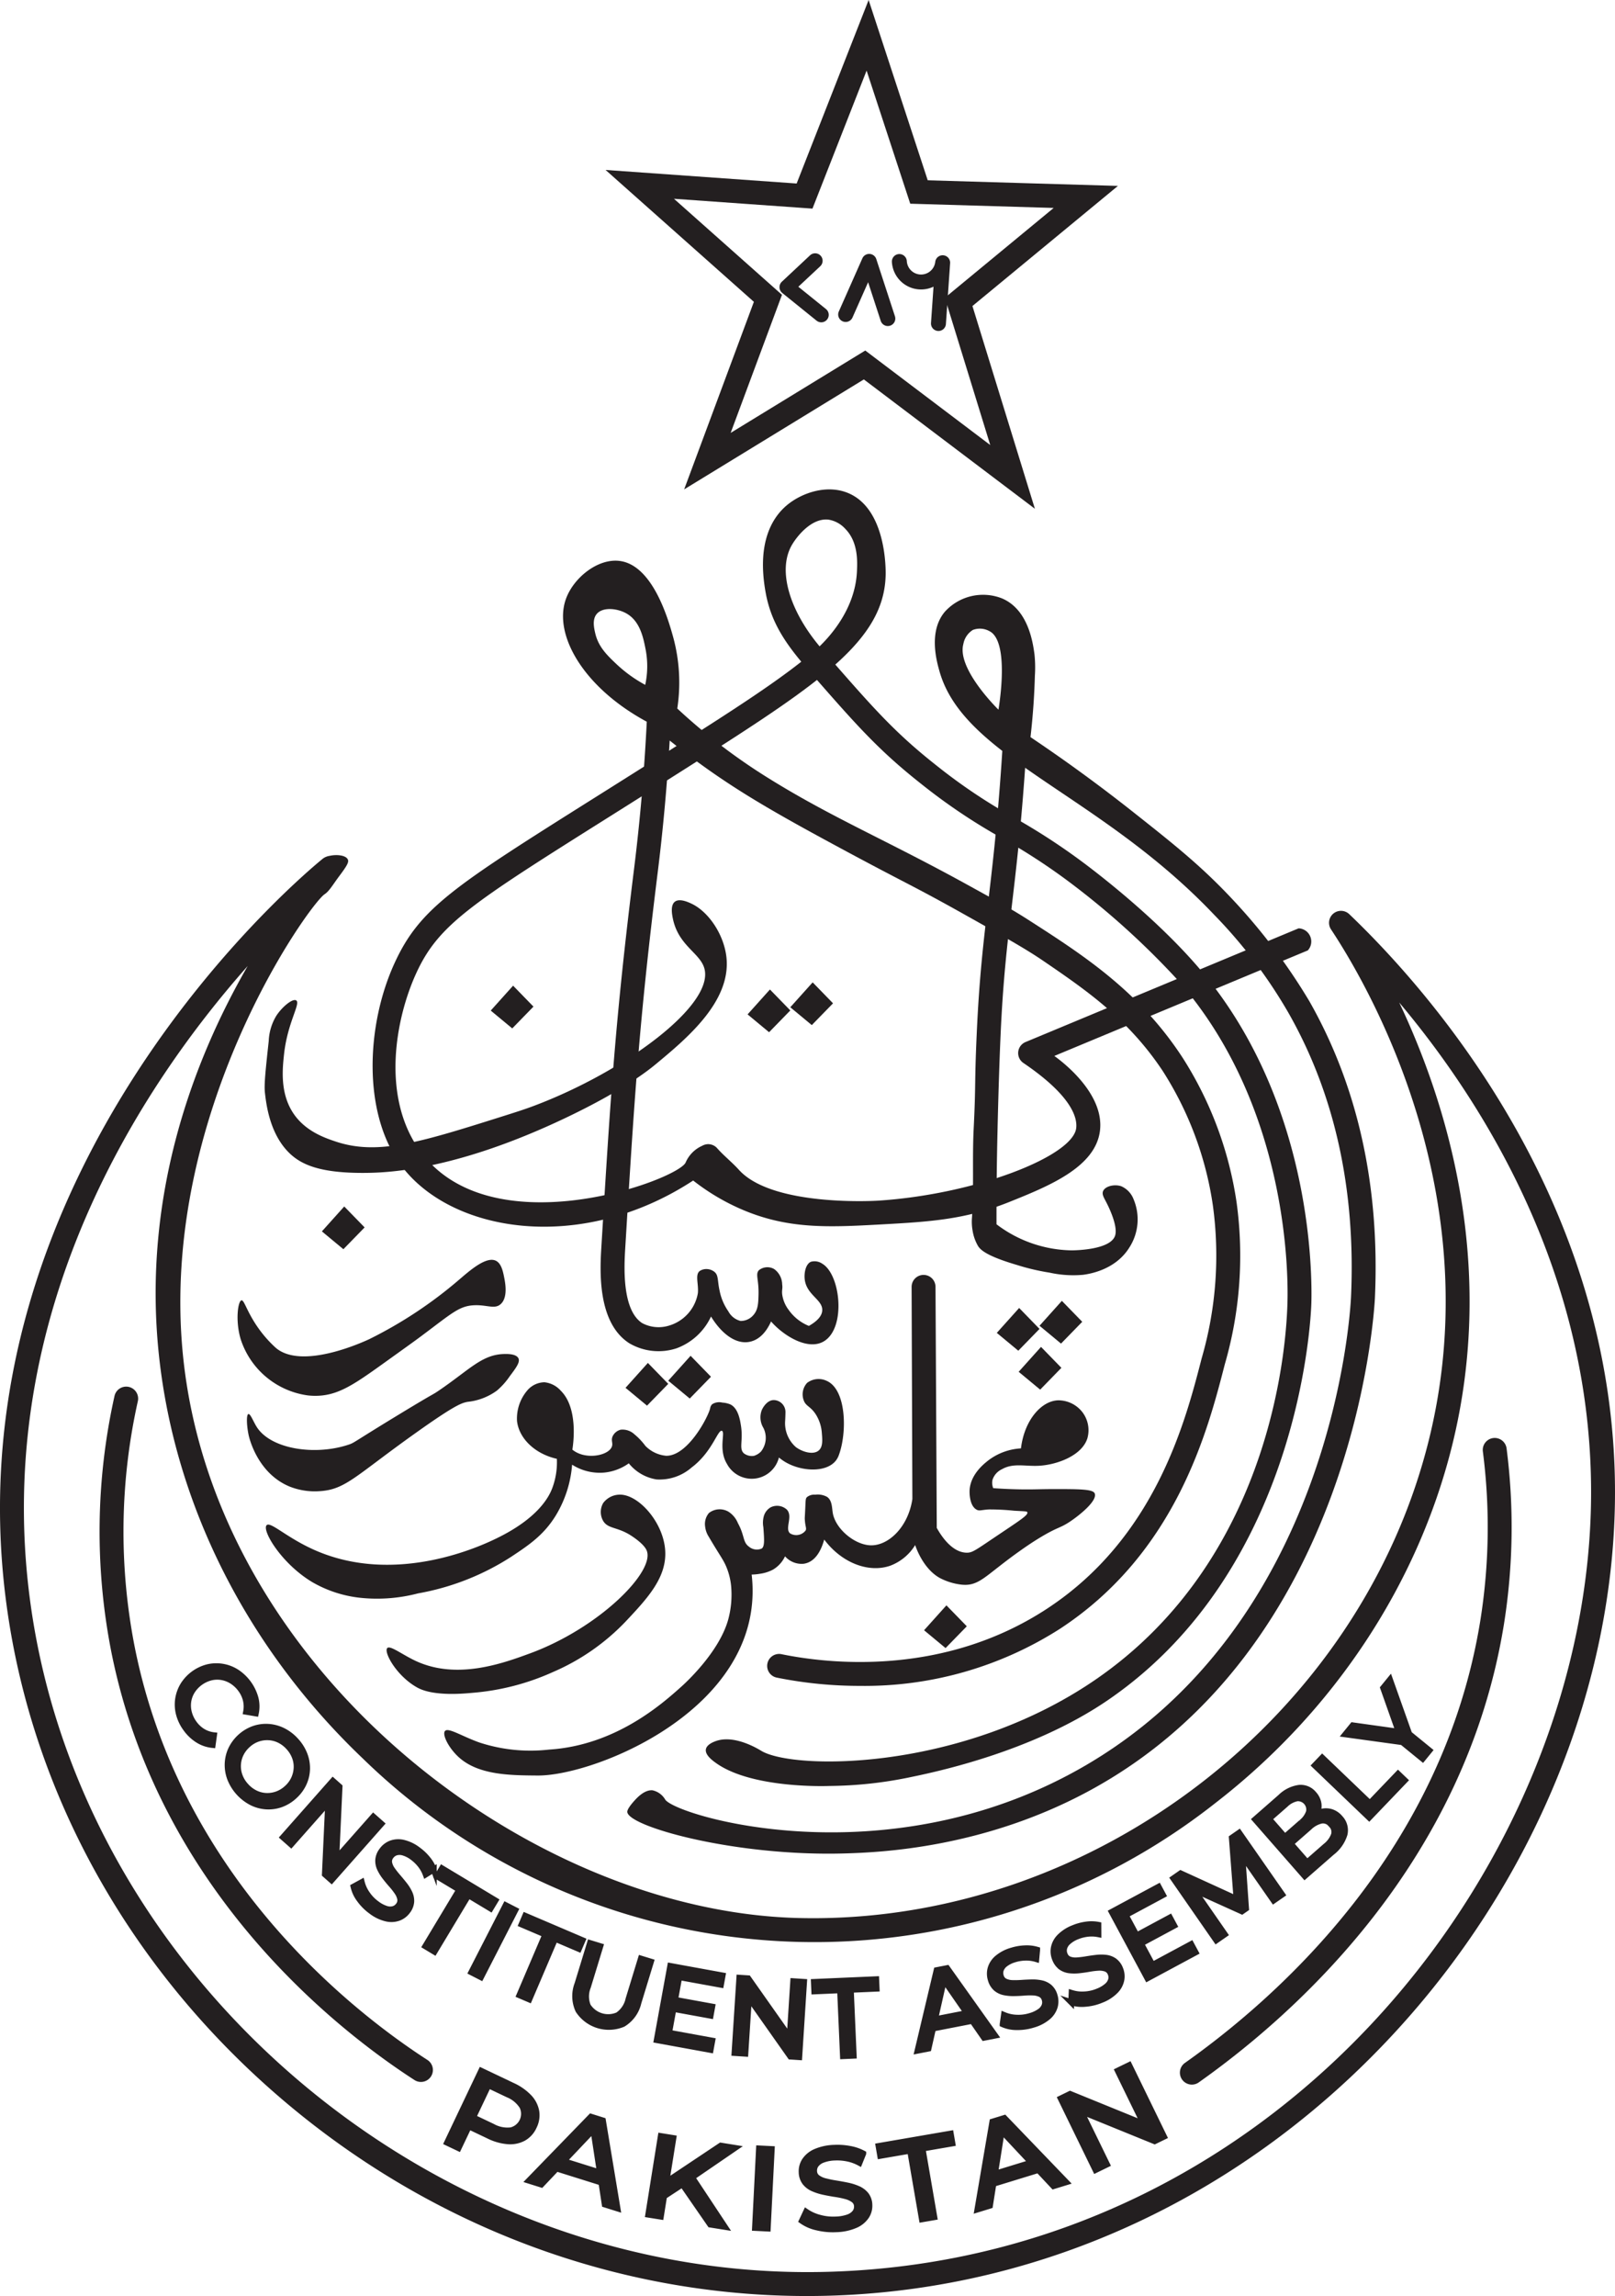
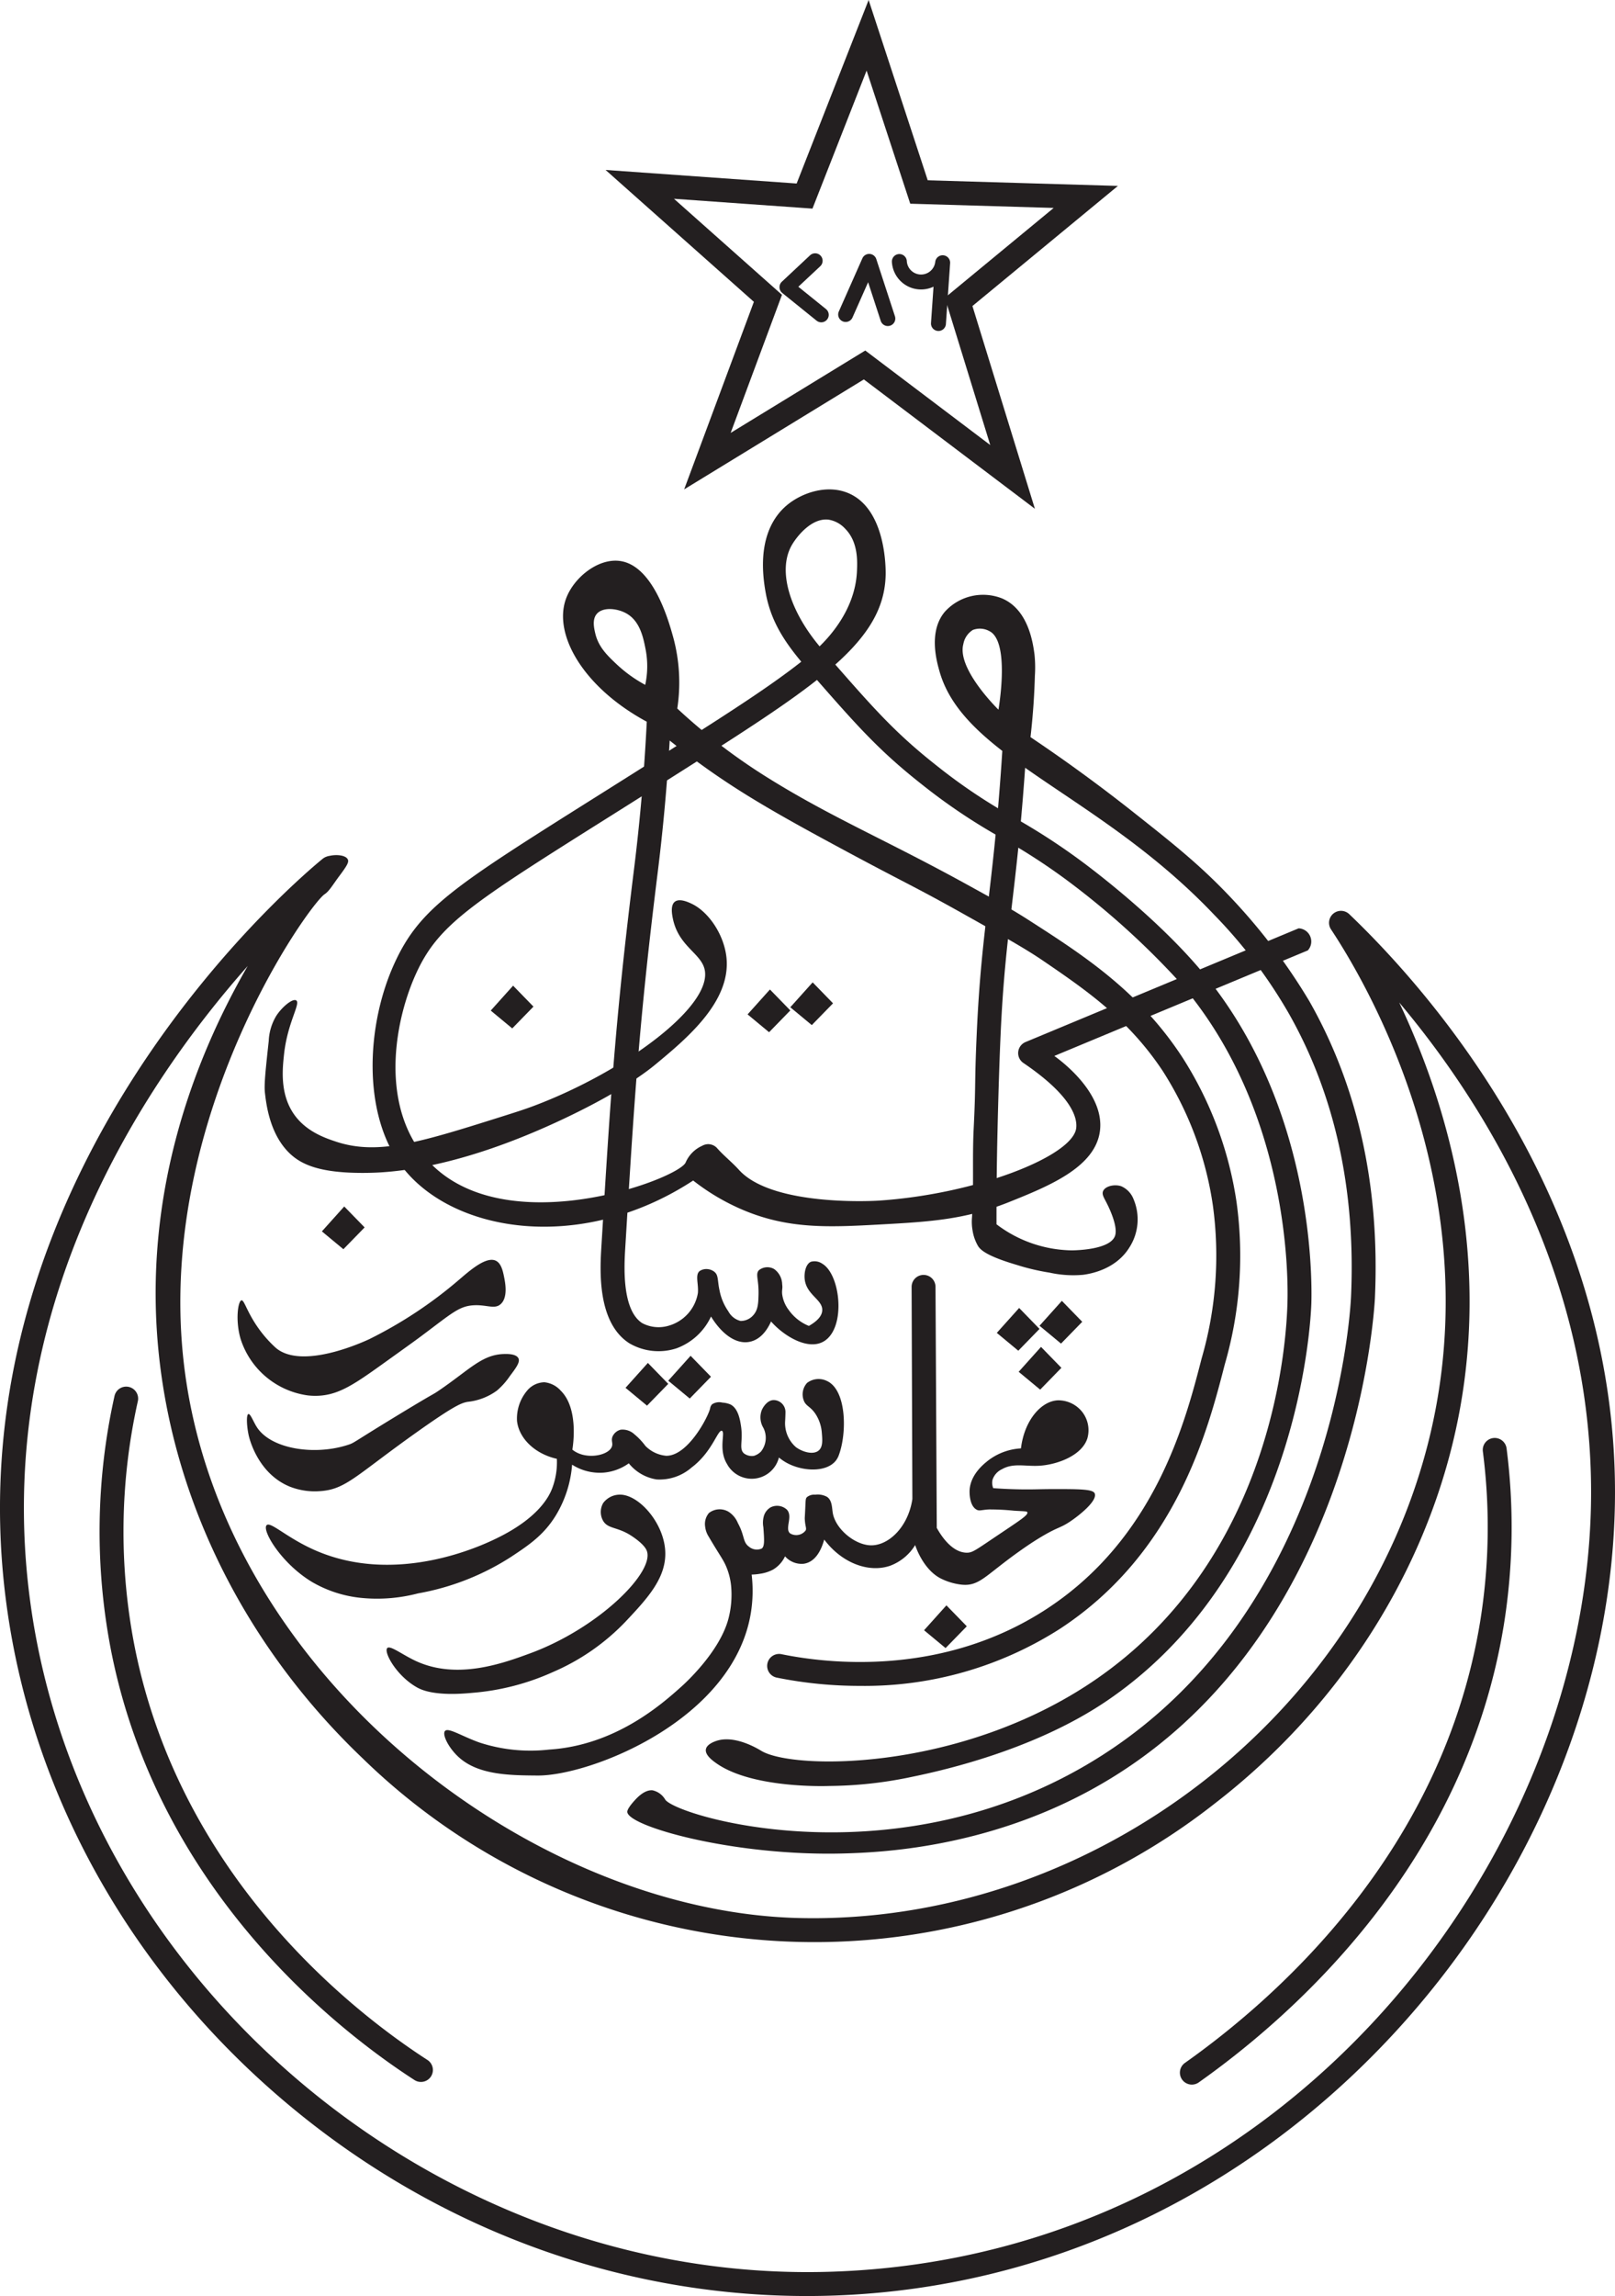
<svg xmlns="http://www.w3.org/2000/svg" id="Layer_1" data-name="Layer 1" viewBox="0 0 270.247 384.079">
  <defs>
    <style>.cls-1,.cls-3{fill:#231f20;}.cls-2{fill:none;stroke-linecap:round;stroke-linejoin:round;stroke-width:2.5px;}.cls-2,.cls-3{stroke:#231f20;}.cls-3{stroke-miterlimit:10;}</style>
  </defs>
  <path class="cls-1" d="M455.575,187.258l-28.621-21.637-30.069,18.392,11.667-31.373-24.818-22.061,31.973,2.27,12.046-30.699,9.89,30.16,31.826.939-24.345,20.092Zm-28.383-26.472L448.104,176.596,440.512,151.96l18.208-15.026-24.004-.709-7.302-22.266-9.059,23.088-23.176-1.646,18.075,16.067L404.666,174.565Z" transform="translate(-282.401 -102.15)" />
  <path class="cls-1" d="M419.825,156.067a1.246,1.246,0,0,1-.784-.277l-5.738-4.631a1.25,1.25,0,0,1-.069-1.885l4.732-4.429a1.25,1.25,0,0,1,1.708,1.825l-3.682,3.447,4.62,3.729a1.25,1.25,0,0,1-.786,2.223Z" transform="translate(-282.401 -102.15)" />
  <path class="cls-1" d="M430.966,156.691a1.251,1.251,0,0,1-1.188-.863l-2.11-6.466-2.605,5.88a1.25,1.25,0,1,1-2.285-1.013l3.926-8.859a1.25,1.25,0,0,1,2.331.119l3.121,9.563a1.251,1.251,0,0,1-1.188,1.638Z" transform="translate(-282.401 -102.15)" />
  <path class="cls-2" d="M432.895,145.898a3.639,3.639,0,0,0,7.248.201l-.705,10.168" transform="translate(-282.401 -102.15)" />
  <path class="cls-1" d="M423.722,412.193c-18.47.53-36.454-4.565-36.351-6.989.023-.545.99-1.614,1.181-1.826.427-.472,1.683-1.861,3.031-1.748a3.272,3.272,0,0,1,2.138,1.564c1.902,2.741,36.719,13.249,69.341-5.155,42.112-23.758,45.273-75.787,45.416-79.008.795-17.879-2.725-33.838-10.463-47.433a82.525,82.525,0,0,0-12.479-16.463c-8.461-8.909-17.538-15.024-25.546-20.419-2.12-1.428-4.147-2.794-6.048-4.134q-.053.754-.109,1.534c-.691,9.459-1.447,15.857-2.113,21.502-.789,6.685-1.471,12.459-1.88,21.535-.323,7.178-.512,15.837-.513,15.924-.128,5.287-.186,10.62-.174,15.872A21.275,21.275,0,0,0,461.765,311.31c.86-.01,6.492-.138,7.233-2.471.518-1.632-1.162-4.957-1.393-5.412-.452-.895-.859-1.461-.618-2.029.351-.829,1.886-1.201,3.044-.811a3.863,3.863,0,0,1,2.043,2.138,8.674,8.674,0,0,1-.67,8.074c-2.345,3.822-6.769,4.458-7.723,4.596a18.293,18.293,0,0,1-5.617-.351,37.562,37.562,0,0,1-5.553-1.309c-5.16-1.52-6.04-2.557-6.415-3.096a7.277,7.277,0,0,1-.936-2.577,8.317,8.317,0,0,1-.118-2.147c.346-4.966.041-9.959.288-14.931.392-7.88.114-7.116.516-16.013.416-9.222,1.105-15.062,1.903-21.824.662-5.604,1.411-11.955,2.096-21.325q.155-2.126.277-4.057c-5.218-4.051-9.034-8.12-10.504-13.294-.472-1.661-1.909-6.715.915-10.016a8.634,8.634,0,0,1,9.501-2.22c4.464,1.86,5.221,7.507,5.476,9.403a21.014,21.014,0,0,1,.064,3.543c-.074,2.698-.264,6.181-.734,10.277,4.931,3.311,10.803,7.486,17.234,12.574,6.699,5.3,11.222,8.879,16.365,14.346a99.032,99.032,0,0,1,13.055,17.239c8.116,14.261,11.812,30.944,10.982,49.589-.119,2.678-3.486,58.278-47.52,82.354C447.081,411.334,429.619,412.024,423.722,412.193ZM445.201,207.523a3.502,3.502,0,0,0-1.596,2.362c-1.083,3.978,5.241,10.353,5.872,10.979.134-.78,1.895-11.473-1.532-13.149A3.308,3.308,0,0,0,445.201,207.523Z" transform="translate(-282.401 -102.15)" />
  <path class="cls-1" d="M434.222,399.544a68.631,68.631,0,0,1-13.021,1.362c-0,0-12.834.552-18.979-3.83-.52-.371-1.868-1.332-1.702-2.298.14-.814,1.287-1.239,1.617-1.362,3.178-1.178,7.229,1.359,7.66,1.617,5.384,3.232,33.336,3.477,55.729-11.783,30.63-20.872,32.173-58.021,32.314-63.25.136-5.022-.03-30.443-15.846-50.853l-23.166,9.642c1.095.787,8.417,6.187,7.636,12.515-.754,6.112-8.596,9.268-15.136,11.899-7.446,2.996-13.48,3.329-21.678,3.781-8.744.482-15.434.776-23.088-2.505a36.711,36.711,0,0,1-8.17-4.851c-18.885,12.368-40.814,8.751-49.094-2.837-6.247-8.743-5.574-23.244-.895-33.484,4.251-9.302,9.948-12.888,33.928-27.979,4.109-2.586,8.765-5.516,14.052-8.877,8.445-5.368,15.163-9.712,20.1-13.61-2.876-3.462-5.069-6.801-5.929-11.398-1.577-8.418,1.023-12.665,3.482-14.746,2.475-2.095,6.795-3.617,10.441-2.004,6.18,2.735,6.15,12.511,6.127,13.617-.117,5.522-2.879,10.063-8.425,15.011,6.653,7.598,10.269,11.63,16.855,16.823a93.524,93.524,0,0,0,12.95,8.707,106.917,106.917,0,0,1,10.994,7.08c2.065,1.514,12.645,9.44,20.237,18.376l16.492-6.865a2.206,2.206,0,0,1,1.537,3.693L485.812,267.559c15.995,21.335,16.167,47.353,16.026,52.549-.064,2.35-1.811,44.404-34.068,66.453C454.645,395.532,437.735,398.812,434.222,399.544Zm-33.32-106a2.07,2.07,0,0,1,1.117.34,1.938,1.938,0,0,1,.383.336c1.135,1.285,2.502,2.349,3.65,3.622,5.675,6.291,23.294,5.155,23.294,5.155,16.247-1.048,32.598-7.411,33.144-12.148.195-1.696-.693-5.364-8.837-10.882a2,2,0,0,1,.354-3.502l25.32-10.538a133.25,133.25,0,0,0-18.713-16.768,103.515,103.515,0,0,0-10.629-6.843,98.091,98.091,0,0,1-13.427-9.029c-6.891-5.433-10.596-9.571-17.449-17.398-5.104,4.027-11.942,8.45-20.581,13.941-5.293,3.365-9.953,6.297-14.067,8.887-23.162,14.577-28.666,18.041-32.42,26.256-3.45,7.548-5.805,20.36.382,29.325,11.62,16.836,43.076,5.382,44.693,2.355a5.389,5.389,0,0,1,2.763-2.824A2.145,2.145,0,0,1,400.902,293.544Zm20.129-104.468c-2.861-.321-5.331,2.869-6.128,4.255-2.413,4.198-.42,10.884,4.644,16.94,1.69-1.641,5.957-6.223,6.25-12.514.077-1.661.23-4.941-1.957-7.149A4.825,4.825,0,0,0,421.031,189.076Z" transform="translate(-282.401 -102.15)" />
  <path class="cls-1" d="M426.301,384.165a70.026,70.026,0,0,1-13.929-1.385,2,2,0,1,1,.807-3.918c7.517,1.546,26.892,3.902,44.457-7.628,18.138-11.904,23.149-31.383,25.842-41.848a61.695,61.695,0,0,0,1.874-25.63,56.867,56.867,0,0,0-8.404-22.48c-5.79-8.708-12.846-13.527-20.001-18.413-2.87-1.96-6.254-3.86-13.021-7.66-9.067-5.091-9.736-5.136-21.957-11.745-11.02-5.958-17.819-9.892-25.741-16.04-.752-.583-1.364-1.07-1.764-1.391-.431,7.417-1.102,14.801-2,22.019-3.14,25.216-3.907,37.794-5.436,62.854-.172,2.828-.631,10.343,2.834,12.581a5.862,5.862,0,0,0,4.456.427,6.859,6.859,0,0,0,4.863-5.449c.145-1.542-.514-3.077.319-3.702a1.975,1.975,0,0,1,1.085-.319,2.182,2.182,0,0,1,1.34.447c.741.581.501,1.426.894,3.191a9.108,9.108,0,0,0,1.468,3.447,3.175,3.175,0,0,0,2.043,1.596,2.779,2.779,0,0,0,2.17-1.021c.751-.87.793-1.936.83-3.383.065-2.541-.564-3.408.064-4.085a2.267,2.267,0,0,1,2.553-.191,3.228,3.228,0,0,1,1.34,2.553c.104.769-.078.9,0,1.66a5.512,5.512,0,0,0,1.085,2.617,7.615,7.615,0,0,0,3.383,2.681c1.782-1.013,2.186-1.92,2.234-2.553.14-1.848-2.664-2.602-2.936-5.298-.106-1.05.165-2.464,1.021-2.872a2.257,2.257,0,0,1,1.906.306c3.045,1.757,4.021,10.559.398,12.923-2.688,1.754-6.872-.861-8.952-3.252-.812,1.81-2.014,3.119-3.656,3.416-2.222.409-4.579-1.288-6.392-4.241a10.274,10.274,0,0,1-5.761,5.314,9.671,9.671,0,0,1-7.926-.851c-5.429-3.508-4.887-12.391-4.655-16.185,1.533-25.142,2.302-37.762,5.458-63.104,1.006-8.077,1.722-16.366,2.134-24.674-10.552-5.696-15.627-14.475-13.559-20.449,1.232-3.558,5.268-6.839,8.899-6.46,5.68.593,8.29,9.933,9.064,12.702a28.839,28.839,0,0,1,.702,12c1.624,1.512,4.117,3.729,7.34,6.191,3.455,2.639,6.344,4.486,8.17,5.617,10.493,6.501,19.562,10.253,32.936,17.617,4.971,2.737,7.457,4.105,10.213,5.872,9.156,5.873,18.682,11.983,25.957,23.203a61.523,61.523,0,0,1,8.957,23.988,65.317,65.317,0,0,1-1.956,27.222c-2.826,10.988-8.089,31.442-27.52,44.195A60.666,60.666,0,0,1,426.301,384.165ZM387.243,204.778c-1.531-.873-3.954-1.135-4.979.064-.795.929-.455,2.394-.255,3.255.524,2.262,1.999,3.686,3.574,5.17a22.743,22.743,0,0,0,4.787,3.447,14.779,14.779,0,0,0,.064-5.936C390.053,208.834,389.509,206.07,387.243,204.778Z" transform="translate(-282.401 -102.15)" />
  <path class="cls-1" d="M343.584,298.352c-7.632.068-10.838-1.373-12.894-3.447-3.176-3.204-3.737-8.054-3.957-9.957-.158-1.363.108-3.802.638-8.681a8.806,8.806,0,0,1,1.277-4.213c.997-1.519,2.735-2.925,3.319-2.553.793.505-1.472,3.688-2.043,9.064-.248,2.337-.665,6.26,1.404,9.574,1.977,3.167,5.321,4.329,7.277,4.979,6.934,2.303,13.866.205,27.447-4.085,2.738-.865,4.107-1.297,5.745-1.915,15.078-5.686,30.197-16.839,28.468-22.979-.733-2.602-4.348-3.795-5.272-8.336-.138-.679-.431-2.206.332-2.809.791-.624,2.294.088,2.809.332,2.875,1.363,5.44,5.209,5.834,9.025.758,7.355-6.659,13.519-11.745,17.745-1.248,1.037-5.429,4.42-15.191,9.064C358.87,297.8,347.648,298.316,343.584,298.352Z" transform="translate(-282.401 -102.15)" />
  <path class="cls-1" d="M465.584,351.969c-.29-.715-2.523-.728-6.979-.723-2.276.002-3.284.083-5.574.043-1.894-.033-3.436-.128-4.429-.201a2.385,2.385,0,0,1-.125-1.373,2.965,2.965,0,0,1,1.574-1.787c1.949-1.119,3.957-.427,6.383-.596,2.952-.205,7.009-1.713,7.918-4.56a4.984,4.984,0,0,0-.807-4.368A5.106,5.106,0,0,0,459.456,336.395c-2.79.091-5.642,3.304-6.213,8.043a9.921,9.921,0,0,0-5.617,2.128c-.728.591-2.841,2.308-2.979,4.894-.006.119-.109,2.555,1.191,3.234.456.238.681.049,2-.043a39.195,39.195,0,0,1,4.255.213c1.948.108,2.147.092,2.213.255.195.48-1.238,1.349-5.617,4.298-3.129,2.107-3.624,2.489-4.553,2.468-2.498-.055-4.305-2.933-4.98-4.148l-.211-40.331a2,2,0,0,0-2-1.989H436.935a2,2,0,0,0-1.989,2.011q.064,17.739.127,35.478c-.694,4.687-3.999,7.822-6.979,7.745-2.664-.069-5.874-2.727-6.34-5.404-.148-.852-.085-2.083-.945-2.692a3.221,3.221,0,0,0-1.991-.372,1.907,1.907,0,0,0-1.404.426c-.204.23-.202.445-.255,1.66-.081,1.837-.103,1.726-.085,2.043.072,1.27.341,1.485.128,1.872a1.991,1.991,0,0,1-2.596.468c-.93-.813.518-2.79-.514-3.952a2.412,2.412,0,0,0-2.762-.389,2.517,2.517,0,0,0-1.1,1.416,4.187,4.187,0,0,0-.091,1.903c.152,2.112.228,3.168-.264,3.556a2.043,2.043,0,0,1-2.162-.322c-1.049-.769-.676-1.818-1.83-3.915a4.116,4.116,0,0,0-1.574-1.915,2.906,2.906,0,0,0-3.277.213,2.833,2.833,0,0,0-.638,2.255,3.91,3.91,0,0,0,.604,1.707c1.668,2.848,2.277,3.605,2.8,4.718a11.001,11.001,0,0,1,.936,3.447,15.872,15.872,0,0,1-.468,5.66c-1.507,5.5-7.208,10.683-7.872,11.277-3.174,2.838-10.975,9.813-22.128,10.511a27.404,27.404,0,0,1-11.66-1.192c-2.949-1.054-5.2-2.549-5.745-1.915-.521.607.673,2.983,2.496,4.547,3.294,2.827,8.478,2.866,12.896,2.899.004 0.0.112.001.183.001,8.744.017,32.695-9.237,35.616-27.235a23.216,23.216,0,0,0,.128-6.383,8.808,8.808,0,0,0,1.362-.128,6.594,6.594,0,0,0,2.223-.707,5.086,5.086,0,0,0,2-2.219,3.682,3.682,0,0,0,3.122,1.246c1.75-.248,2.833-1.884,3.435-4.049,2.939,3.931,7.456,5.631,11.063,4.37a8.346,8.346,0,0,0,4.158-3.45c.069.223,1.252,3.885,4.085,5.489a10.277,10.277,0,0,0,3.714,1.139c.175.015.364.029.587.029,1.902,0,3.12-1.103,5.55-2.993.919-.715,2.057-1.6,3.468-2.6.886-.627,2.151-1.52,3.745-2.468,2.755-1.638,3.053-1.396,4.681-2.468C463,355.663,466.08,353.196,465.584,351.969Z" transform="translate(-282.401 -102.15)" />
  <path class="cls-1" d="M352.35,368.693a26.982,26.982,0,0,1-9.362.766,20.272,20.272,0,0,1-8.383-2.681c-5.133-3.097-8.407-8.628-7.592-9.487.64-.675,3.31,2.051,7.975,4.126,13.763,6.12,28.231-.837,30.383-1.872,7.332-3.526,8.988-7.263,9.447-8.468a12.32,12.32,0,0,0,.766-4.894c-3.666-.822-6.331-3.399-6.667-6.317a7.252,7.252,0,0,1,1.688-5.086,3.848,3.848,0,0,1,2.896-1.404,4.212,4.212,0,0,1,2.724,1.398c2.983,2.928,2.099,8.962,1.954,9.877a4.508,4.508,0,0,0,.894.553c2.182,1.018,5.274.277,5.73-1.104.198-.6-.217-1.022.143-1.747a2.038,2.038,0,0,1,1.308-1.04,2.891,2.891,0,0,1,2.295.756,10.93,10.93,0,0,1,1.843,1.944,5.55,5.55,0,0,0,3.489,1.66c3.655.045,7.084-6.623,7.353-7.952a1.213,1.213,0,0,1,.332-.665,2.175,2.175,0,0,1,1.719-.277,4.098,4.098,0,0,1,1.319.298c1.33.633,1.641,2.635,1.787,3.574.392,2.522-.37,3.799.468,4.596a2.186,2.186,0,0,0,1.684.442,2.77,2.77,0,0,0,1.21-.74,3.689,3.689,0,0,0,.383-3.957,3.393,3.393,0,0,1-.279-2.919c.282-.669,1.057-1.798,2.136-1.714a2.001,2.001,0,0,1,1.845,2.023c-.006.372-.02.868-.053,1.444a5.318,5.318,0,0,0,1.798,4.399c1.049.784,2.897,1.365,3.83.553.705-.613.606-1.776.511-2.894a6.648,6.648,0,0,0-1.021-3.149c-.918-1.411-1.689-1.319-2.043-2.425a2.848,2.848,0,0,1,.591-2.823,3.16,3.16,0,0,1,3.238-.368c3.395,1.435,3.463,8.717,2.085,12.426a3.26,3.26,0,0,1-.56,1.003c-1.657,1.987-5.765,1.751-8.424.16a8.004,8.004,0,0,1-1.048-.747,4.692,4.692,0,0,1-8.692,1.073c-1.488-2.427-.22-5.324-.851-5.532-.698-.231-1.603,3.529-5.064,6.128a8.139,8.139,0,0,1-5.872,2,7.441,7.441,0,0,1-4.641-2.694,8.471,8.471,0,0,1-4.125,1.549,8.59,8.59,0,0,1-5.362-1.323,19.223,19.223,0,0,1-2.73,8.5c-2.014,3.275-4.493,4.946-7.492,6.926A42.348,42.348,0,0,1,352.35,368.693Z" transform="translate(-282.401 -102.15)" />
  <path class="cls-1" d="M361.41,385.331c-6.289.614-8.534-.516-9.273-.936-3.428-1.948-5.56-5.894-4.936-6.553.487-.514,2.537,1.122,4.809,2.17,6.899,3.184,14.57.371,19.064-1.277,11.536-4.23,21.03-13.717,19.532-17.234-.533-1.25-2.826-2.616-2.936-2.681-2.136-1.254-3.561-.952-4.34-2.255a2.998,2.998,0,0,1,0-2.979,3.476,3.476,0,0,1,2.596-1.404c3.099-.226,7.323,4.34,7.766,9.071.436,4.654-2.904,8.211-6.574,12.12a36.984,36.984,0,0,1-12.17,8.468A40.54,40.54,0,0,1,361.41,385.331Z" transform="translate(-282.401 -102.15)" />
  <path class="cls-1" d="M330.86,350.821c-5.368-2.221-6.745-8.107-6.851-8.596-.321-1.481-.422-3.429-.043-3.532.333-.09.843,1.292,1.404,2.17,2.391,3.746,9.836,4.816,15.404,2.936.958-.323.631-.319,8.241-4.945,6.613-4.021,5.548-3.227,6.824-4.094,5.1-3.465,7.171-5.994,10.85-6.11.581-.018,2.082-.05,2.463.714.322.647-.414,1.615-1.441,2.988a12.118,12.118,0,0,1-2.17,2.426,10.054,10.054,0,0,1-4.894,1.872c-.987.184-2.093.528-8.426,5.021-10.285,7.297-11.908,9.61-16.213,9.915A11.437,11.437,0,0,1,330.86,350.821Z" transform="translate(-282.401 -102.15)" />
  <path class="cls-1" d="M335.028,335.644a11.03,11.03,0,0,1-1.141-.073,13.765,13.765,0,0,1-11.208-9.389c-.931-3.115-.456-6.407.128-6.511.384-.068.738,1.259,1.883,3.192a20.363,20.363,0,0,0,3.862,4.755c4.349,3.7,14.433-.896,15.606-1.436a72.055,72.055,0,0,0,15.096-9.989c1.679-1.429,4.524-3.98,6.16-3.128.907.473,1.174,1.852,1.372,2.872.149.77.633,3.21-.574,4.34-1.036.97-2.359.083-4.596.223-2.436.153-3.67,1.382-8.745,5.17-1.088.812-2.863,2.084-6.415,4.628C341.447,333.887,338.79,335.692,335.028,335.644Z" transform="translate(-282.401 -102.15)" />
  <polygon class="cls-1" points="170.539 218.798 166.799 222.965 170.397 225.947 173.948 222.302 170.539 218.798" />
  <polygon class="cls-1" points="174.199 225.309 170.459 229.475 174.057 232.458 177.608 228.812 174.199 225.309" />
  <polygon class="cls-1" points="158.369 268.543 154.629 272.709 158.227 275.692 161.778 272.046 158.369 268.543" />
  <polygon class="cls-1" points="57.603 201.82 53.863 205.986 57.461 208.969 61.012 205.323 57.603 201.82" />
  <polygon class="cls-1" points="85.859 164.883 82.118 169.05 85.717 172.032 89.267 168.387 85.859 164.883" />
  <polygon class="cls-1" points="177.688 217.607 173.948 221.773 177.546 224.756 181.097 221.11 177.688 217.607" />
  <polygon class="cls-1" points="108.412 227.99 104.672 232.156 108.27 235.139 111.821 231.493 108.412 227.99" />
  <polygon class="cls-1" points="115.561 226.798 111.821 230.965 115.419 233.947 118.97 230.302 115.561 226.798" />
  <polygon class="cls-1" points="128.837 165.522 125.097 169.688 128.695 172.671 132.246 169.025 128.837 165.522" />
  <polygon class="cls-1" points="135.986 164.33 132.246 168.496 135.844 171.479 139.395 167.834 135.986 164.33" />
  <path class="cls-1" d="M417.434,486.229c-31.634.001-62.508-11.461-87.403-32.541-25.76-21.812-42.294-51.374-46.558-83.24-9.774-73.051,50.423-122.621,52.991-124.695a2.488,2.488,0,0,1,1.123-.44c1.089-.249,2.68-.131,3.018.614.184.405-.04.916-1.351,2.666-1.239,1.653-1.744,2.621-2.534,3.143-2.557,1.691-27.576,36.474-23.744,76.702,5.029,52.788,57.659,93.374,102.914,94.554.862.022,1.728.033,2.587.033,47.55.002,91.541-33.932,102.995-79.879,10.225-41.021-9.922-75.831-16.341-85.522a2,2,0,0,1,3.05-2.551c13.375,12.775,44.481,47.774,44.466,96.727-.012,32.212-13.572,65.284-37.206,90.736-24.971,26.893-58.155,42.381-93.44,43.613C420.479,486.203,418.954,486.229,417.434,486.229Zm-93.582-222.488c-17.459,19.698-42.911,57.615-36.414,106.175,8.586,64.175,68.891,114.551,134.423,112.235,75.814-2.646,126.765-69.538,126.786-130.354.012-36.514-17.924-65.075-32.109-81.949,7.896,16.647,16.414,43.779,8.815,74.263-5.788,23.219-19.852,44.411-39.601,59.672a108.353,108.353,0,0,1-142.615-7.445c-19.341-18.413-31.466-42.378-34.14-67.478C306.141,302.032,314.864,279.318,323.852,263.741Z" transform="translate(-282.401 -102.15)" />
  <path class="cls-1" d="M352.837,450.417a1.992,1.992,0,0,1-1.083-.32c-12.577-8.125-42.697-31.371-50.727-71.629a104.137,104.137,0,0,1,.53-42.769,2,2,0,1,1,3.908.852,100.155,100.155,0,0,0-.516,41.134c7.731,38.761,36.825,61.203,48.975,69.053a2,2,0,0,1-1.087,3.68Z" transform="translate(-282.401 -102.15)" />
  <path class="cls-1" d="M481.841,450.863A2,2,0,0,1,480.685,447.23c15.808-11.178,43.251-35.66,49.435-74.047a99.027,99.027,0,0,0,.416-28.238,2,2,0,0,1,3.969-.504,103.048,103.048,0,0,1-.436,29.379c-6.416,39.83-34.754,65.137-51.075,76.676A1.99,1.99,0,0,1,481.841,450.863Z" transform="translate(-282.401 -102.15)" />
-   <path class="cls-3" d="M321.249,383.367a4.728,4.728,0,0,0-1.744-.676,4.541,4.541,0,0,0-1.853.073,5.264,5.264,0,0,0-3.124,2.286,4.542,4.542,0,0,0-.63,1.744,4.71,4.71,0,0,0,.117,1.866,5.292,5.292,0,0,0,.873,1.803,5.033,5.033,0,0,0,1.436,1.337,4.565,4.565,0,0,0,1.879.632l-.224,1.614a5.586,5.586,0,0,1-2.43-.821,7.093,7.093,0,0,1-2.006-1.888,7.209,7.209,0,0,1-1.183-2.425,6.216,6.216,0,0,1-.154-2.497,6.345,6.345,0,0,1,.825-2.332,6.823,6.823,0,0,1,4.154-3.04,6.272,6.272,0,0,1,4.816.836,7.6,7.6,0,0,1,3.143,4.325,5.512,5.512,0,0,1,.054,2.559l-1.606-.274a4.679,4.679,0,0,0-.049-1.972,5.032,5.032,0,0,0-.839-1.772A5.32,5.32,0,0,0,321.249,383.367Zm10.389,19.243a6.562,6.562,0,0,1-2.236,1.368,6.157,6.157,0,0,1-2.45.345,6.289,6.289,0,0,1-2.429-.66,7.635,7.635,0,0,1-3.588-3.95,6.382,6.382,0,0,1-.433-2.492,6.27,6.27,0,0,1,.564-2.413,6.733,6.733,0,0,1,3.778-3.444,6.281,6.281,0,0,1,2.456-.339,6.421,6.421,0,0,1,2.435.654,7.201,7.201,0,0,1,2.166,1.655,7.275,7.275,0,0,1,1.442,2.29,6.301,6.301,0,0,1,.433,2.479,6.139,6.139,0,0,1-.577,2.414A6.573,6.573,0,0,1,331.639,402.61Zm-.044-2.895a4.883,4.883,0,0,0,.446-1.795,4.549,4.549,0,0,0-.285-1.836A5.173,5.173,0,0,0,330.706,394.399a5.115,5.115,0,0,0-1.569-1.188,4.619,4.619,0,0,0-1.807-.459,4.798,4.798,0,0,0-1.835.271,4.869,4.869,0,0,0-1.665,1.019,4.929,4.929,0,0,0-1.175,1.57,4.671,4.671,0,0,0-.143,3.638,5.108,5.108,0,0,0,1.038,1.672,5.164,5.164,0,0,0,1.582,1.201,4.595,4.595,0,0,0,1.794.459,4.753,4.753,0,0,0,1.829-.278,4.949,4.949,0,0,0,1.672-1.024A4.882,4.882,0,0,0,331.594,399.715Zm13.28,6.323-6.219,7.034.555-12.04-1.105-.979-8.346,9.44,1.349,1.192,6.219-7.035-.555,12.042,1.106.978,8.346-9.439Zm10.1,8.846a6.085,6.085,0,0,0-1.03-1.769,8.46,8.46,0,0,0-1.595-1.511,6.521,6.521,0,0,0-2.499-1.198,3.568,3.568,0,0,0-2.054.135A3.314,3.314,0,0,0,346.33,411.691a2.976,2.976,0,0,0-.631,1.577,3.057,3.057,0,0,0,.286,1.463,7.304,7.304,0,0,0,.846,1.379q.521.677,1.071,1.298a12.243,12.243,0,0,1,.955,1.214,3.137,3.137,0,0,1,.515,1.161,1.364,1.364,0,0,1-.27,1.094,1.642,1.642,0,0,1-.848.619,2.111,2.111,0,0,1-1.223-.03,5.227,5.227,0,0,1-1.591-.841,6.623,6.623,0,0,1-1.638-1.697,5.839,5.839,0,0,1-.875-1.922l-1.363.746a5.639,5.639,0,0,0,1.006,2.14,8.602,8.602,0,0,0,1.972,1.973,6.636,6.636,0,0,0,2.514,1.209,3.604,3.604,0,0,0,2.075-.119,3.236,3.236,0,0,0,1.463-1.13,2.9,2.9,0,0,0,.615-1.555,3.092,3.092,0,0,0-.291-1.455,6.97,6.97,0,0,0-.851-1.372q-.527-.669-1.071-1.298a14.743,14.743,0,0,1-.955-1.214,3.031,3.031,0,0,1-.52-1.154,1.386,1.386,0,0,1,.28-1.108,1.722,1.722,0,0,1,.847-.632,2.139,2.139,0,0,1,1.231.003,4.825,4.825,0,0,1,1.572.806,6.698,6.698,0,0,1,1.271,1.221,5.787,5.787,0,0,1,.926,1.638Zm9.517,6.518.807-1.342-8.932-5.371-.807,1.343,3.702,2.226-5.686,9.456,1.527.919,5.686-9.457Zm-1.61,11.488,5.747-11.213-1.602-.821-5.747,11.214Zm8.08,3.722,4.332-10.148,3.973,1.696.615-1.44-9.585-4.092-.615,1.44,3.973,1.696-4.332,10.148Zm18.689-6.821-2.073,6.782a4.343,4.343,0,0,1-1.786,2.673,4.039,4.039,0,0,1-5.026-1.537,4.34,4.34,0,0,1,.013-3.214l2.073-6.782-1.721-.526-2.094,6.851a5.636,5.636,0,0,0,.144,4.393,6.09,6.09,0,0,0,7.479,2.286,5.654,5.654,0,0,0,2.567-3.563l2.094-6.851ZM401.583,443.514l-7.225-1.317.729-4.002,6.215,1.133.274-1.505-6.215-1.133.694-3.807,6.977,1.271.281-1.54-8.748-1.595-2.26,12.396,8.996,1.64Zm13.562-9.941-.601,9.37-6.943-9.854-1.473-.095-.807,12.574,1.796.115.601-9.369,6.943,9.854,1.473.094.807-12.573Zm3.457.125.068,1.564,4.316-.188.481,11.023,1.78-.078-.481-11.023,4.316-.188-.068-1.564Zm19.162,11.132-1.819.354,3.194-13.458,1.749-.341,8.025,11.274-1.855.361-1.96-2.827-6.577,1.279Zm1.103-4.89,5.334-1.039-3.848-5.55Zm10.218-5.181a3.046,3.046,0,0,0,1.341.649,7.292,7.292,0,0,0,1.61.151q.854-.009,1.682-.077a12.072,12.072,0,0,1,1.543-.034,3.133,3.133,0,0,1,1.238.286,1.362,1.362,0,0,1,.713.872,1.65,1.65,0,0,1-.015,1.05,2.11,2.11,0,0,1-.758.96,5.232,5.232,0,0,1-1.628.768,6.63,6.63,0,0,1-2.341.291,5.834,5.834,0,0,1-2.062-.455l-.222,1.538a5.656,5.656,0,0,0,2.315.48,8.631,8.631,0,0,0,2.762-.393,6.633,6.633,0,0,0,2.476-1.284,3.613,3.613,0,0,0,1.151-1.731,3.245,3.245,0,0,0-.025-1.849,2.894,2.894,0,0,0-.875-1.425,3.092,3.092,0,0,0-1.338-.642,6.954,6.954,0,0,0-1.608-.143q-.851.019-1.681.077a15.017,15.017,0,0,1-1.544.035,3.033,3.033,0,0,1-1.235-.278,1.38,1.38,0,0,1-.718-.889,1.72,1.72,0,0,1,.003-1.057,2.128,2.128,0,0,1,.742-.982,4.773,4.773,0,0,1,1.588-.774,6.709,6.709,0,0,1,1.74-.284,5.784,5.784,0,0,1,1.864.243l.143-1.552a6.088,6.088,0,0,0-2.033-.237,8.435,8.435,0,0,0-2.166.368,6.511,6.511,0,0,0-2.459,1.279,3.557,3.557,0,0,0-1.125,1.724,3.312,3.312,0,0,0,.039,1.862A2.985,2.985,0,0,0,449.084,434.758Zm10.897-3.536a3.055,3.055,0,0,0,1.397.517,7.294,7.294,0,0,0,1.618-.005q.85-.092,1.666-.239a12.246,12.246,0,0,1,1.533-.185,3.147,3.147,0,0,1,1.259.165,1.365,1.365,0,0,1,.794.8,1.642,1.642,0,0,1,.088,1.046,2.115,2.115,0,0,1-.662,1.029,5.238,5.238,0,0,1-1.546.921,6.587,6.587,0,0,1-2.302.516,5.813,5.813,0,0,1-2.097-.253l-.071,1.553a5.65,5.65,0,0,0,2.351.254,8.599,8.599,0,0,0,2.711-.658,6.649,6.649,0,0,0,2.34-1.518,3.605,3.605,0,0,0,.978-1.835,3.231,3.231,0,0,0-.204-1.837,2.9,2.9,0,0,0-1.008-1.334,3.093,3.093,0,0,0-1.394-.509,7.002,7.002,0,0,0-1.615.014q-.845.101-1.665.239a14.836,14.836,0,0,1-1.533.185,3.032,3.032,0,0,1-1.257-.157,1.382,1.382,0,0,1-.8-.815,1.709,1.709,0,0,1-.1-1.052,2.125,2.125,0,0,1,.643-1.05,4.807,4.807,0,0,1,1.506-.924,6.685,6.685,0,0,1,1.705-.451,5.777,5.777,0,0,1,1.879.062l-.009-1.559a6.086,6.086,0,0,0-2.046-.039,8.378,8.378,0,0,0-2.12.576,6.524,6.524,0,0,0-2.324,1.511,3.559,3.559,0,0,0-.952,1.824,3.31,3.31,0,0,0,.219,1.85A2.981,2.981,0,0,0,459.982,431.222Zm15.268-.378-1.926-3.583,5.566-2.992-.725-1.348-5.565,2.992-1.832-3.409,6.247-3.357-.741-1.38-7.833,4.21,5.966,11.099,8.054-4.329-.741-1.38Zm13.288-21.27.784,10.228-9.361-4.276-1.213.842,7.184,10.352,1.42-.985-5.205-7.501,8.074,3.648.68-.472-.623-8.888,5.252,7.538,1.42-.985-7.199-10.342Zm18.106-3.288a2.932,2.932,0,0,1,.74,2.689,6.085,6.085,0,0,1-2.129,3.048l-4.524,3.959-8.299-9.48,4.253-3.723a5.528,5.528,0,0,1,3.095-1.549,2.817,2.817,0,0,1,2.451,1.024,3.095,3.095,0,0,1,.793,1.603,3.048,3.048,0,0,1-.217,1.625c-.008.019-.022.034-.03.053a4.006,4.006,0,0,1,.592-.258,3.081,3.081,0,0,1,1.718-.032A3.187,3.187,0,0,1,506.644,406.287Zm-11.896.127,2.655,3.034,2.776-2.43a3.807,3.807,0,0,0,1.267-1.778,1.89,1.89,0,0,0-1.992-2.275,3.811,3.811,0,0,0-1.93,1.02Zm10.434.962a1.758,1.758,0,0,0-1.65-.684,4.274,4.274,0,0,0-2.053,1.126l-3.115,2.727,2.762,3.156,3.115-2.727a4.278,4.278,0,0,0,1.388-1.885A1.739,1.739,0,0,0,505.181,407.376Zm6.442-3.569-7.969-7.632-1.244,1.3,9.1,8.715,5.963-6.227-1.131-1.083Zm6.586-11.595-3.224-9.085-1.126,1.381,2.593,7.339-7.701-1.075-1.217,1.492,9.527,1.312,3.401,2.773,1.126-1.381ZM369.995,459.802a4.705,4.705,0,0,1-2.595.533,8.809,8.809,0,0,1-3.239-.92l-3.304-1.572-1.73,3.638-1.91-.908,5.712-12.012,5.214,2.48a8.937,8.937,0,0,1,2.762,1.923,4.62,4.62,0,0,1,1.225,2.35,4.198,4.198,0,0,1-.401,2.566A4.147,4.147,0,0,1,369.995,459.802Zm-.175-5.27a5.114,5.114,0,0,0-2.444-2.025l-3.247-1.544-2.562,5.388,3.247,1.544a5.1,5.1,0,0,0,3.113.618,2.843,2.843,0,0,0,1.893-3.98Zm13.463,2.335,2.438,14.703-2.119-.665-.557-3.659-7.511-2.355-2.547,2.686-2.078-.651,10.376-10.686Zm-.493,8.706-1.093-7.182-4.999,5.272Zm20.219-4.497-9.109,6.078,1.174-7.345-2.088-.334-2.099,13.134,2.088.333.543-3.398,3.072-2.015,4.655,6.736,2.443.39-5.483-8.278,7.184-4.919Zm5.741,13.753,2.112.106.669-13.283-2.112-.106Zm17.223-6.518a8.665,8.665,0,0,0-1.783-.561q-.976-.201-1.934-.354-.96-.152-1.764-.361a3.672,3.672,0,0,1-1.321-.603,1.386,1.386,0,0,1-.55-1.096,1.685,1.685,0,0,1,.318-1.08,2.503,2.503,0,0,1,1.136-.816,6.249,6.249,0,0,1,2.035-.383,8.668,8.668,0,0,1,2.061.157,7.195,7.195,0,0,1,2.047.729l.625-1.552a7.551,7.551,0,0,0-2.24-.767,10.883,10.883,0,0,0-2.57-.181,8.434,8.434,0,0,0-3.175.676,4.113,4.113,0,0,0-1.792,1.476,3.238,3.238,0,0,0-.511,1.917,2.9,2.9,0,0,0,.57,1.713,3.471,3.471,0,0,0,1.33,1.011,9.106,9.106,0,0,0,1.785.57q.973.209,1.933.354a15.793,15.793,0,0,1,1.765.362,3.816,3.816,0,0,1,1.32.611,1.377,1.377,0,0,1,.551,1.077,1.631,1.631,0,0,1-.33,1.071,2.499,2.499,0,0,1-1.148.788,6.783,6.783,0,0,1-2.078.366,8.554,8.554,0,0,1-2.746-.305,7.087,7.087,0,0,1-2.208-.997l-.71,1.519a6.873,6.873,0,0,0,2.487,1.088,11.156,11.156,0,0,0,3.254.309,8.569,8.569,0,0,0,3.195-.678,4.169,4.169,0,0,0,1.824-1.477,3.174,3.174,0,0,0,.523-1.898,2.83,2.83,0,0,0-.568-1.685A3.515,3.515,0,0,0,425.973,468.312Zm15.514-9.247-12.067,2.078.28,1.629,5.002-.861,1.977,11.479,2.062-.355-1.976-11.479,5.002-.861Zm8.986-2.613,10.333,10.739-2.123.652-2.531-2.701-7.525,2.31-.579,3.657-2.083.639,2.505-14.682Zm4.522,7.455-4.967-5.302-1.136,7.176Zm14.452-15.369,4.342,8.909-12.326-5.018-1.559.76,5.826,11.956,1.901-.927L463.29,455.31l12.326,5.017,1.559-.76-5.826-11.955Z" transform="translate(-282.401 -102.15)" />
</svg>